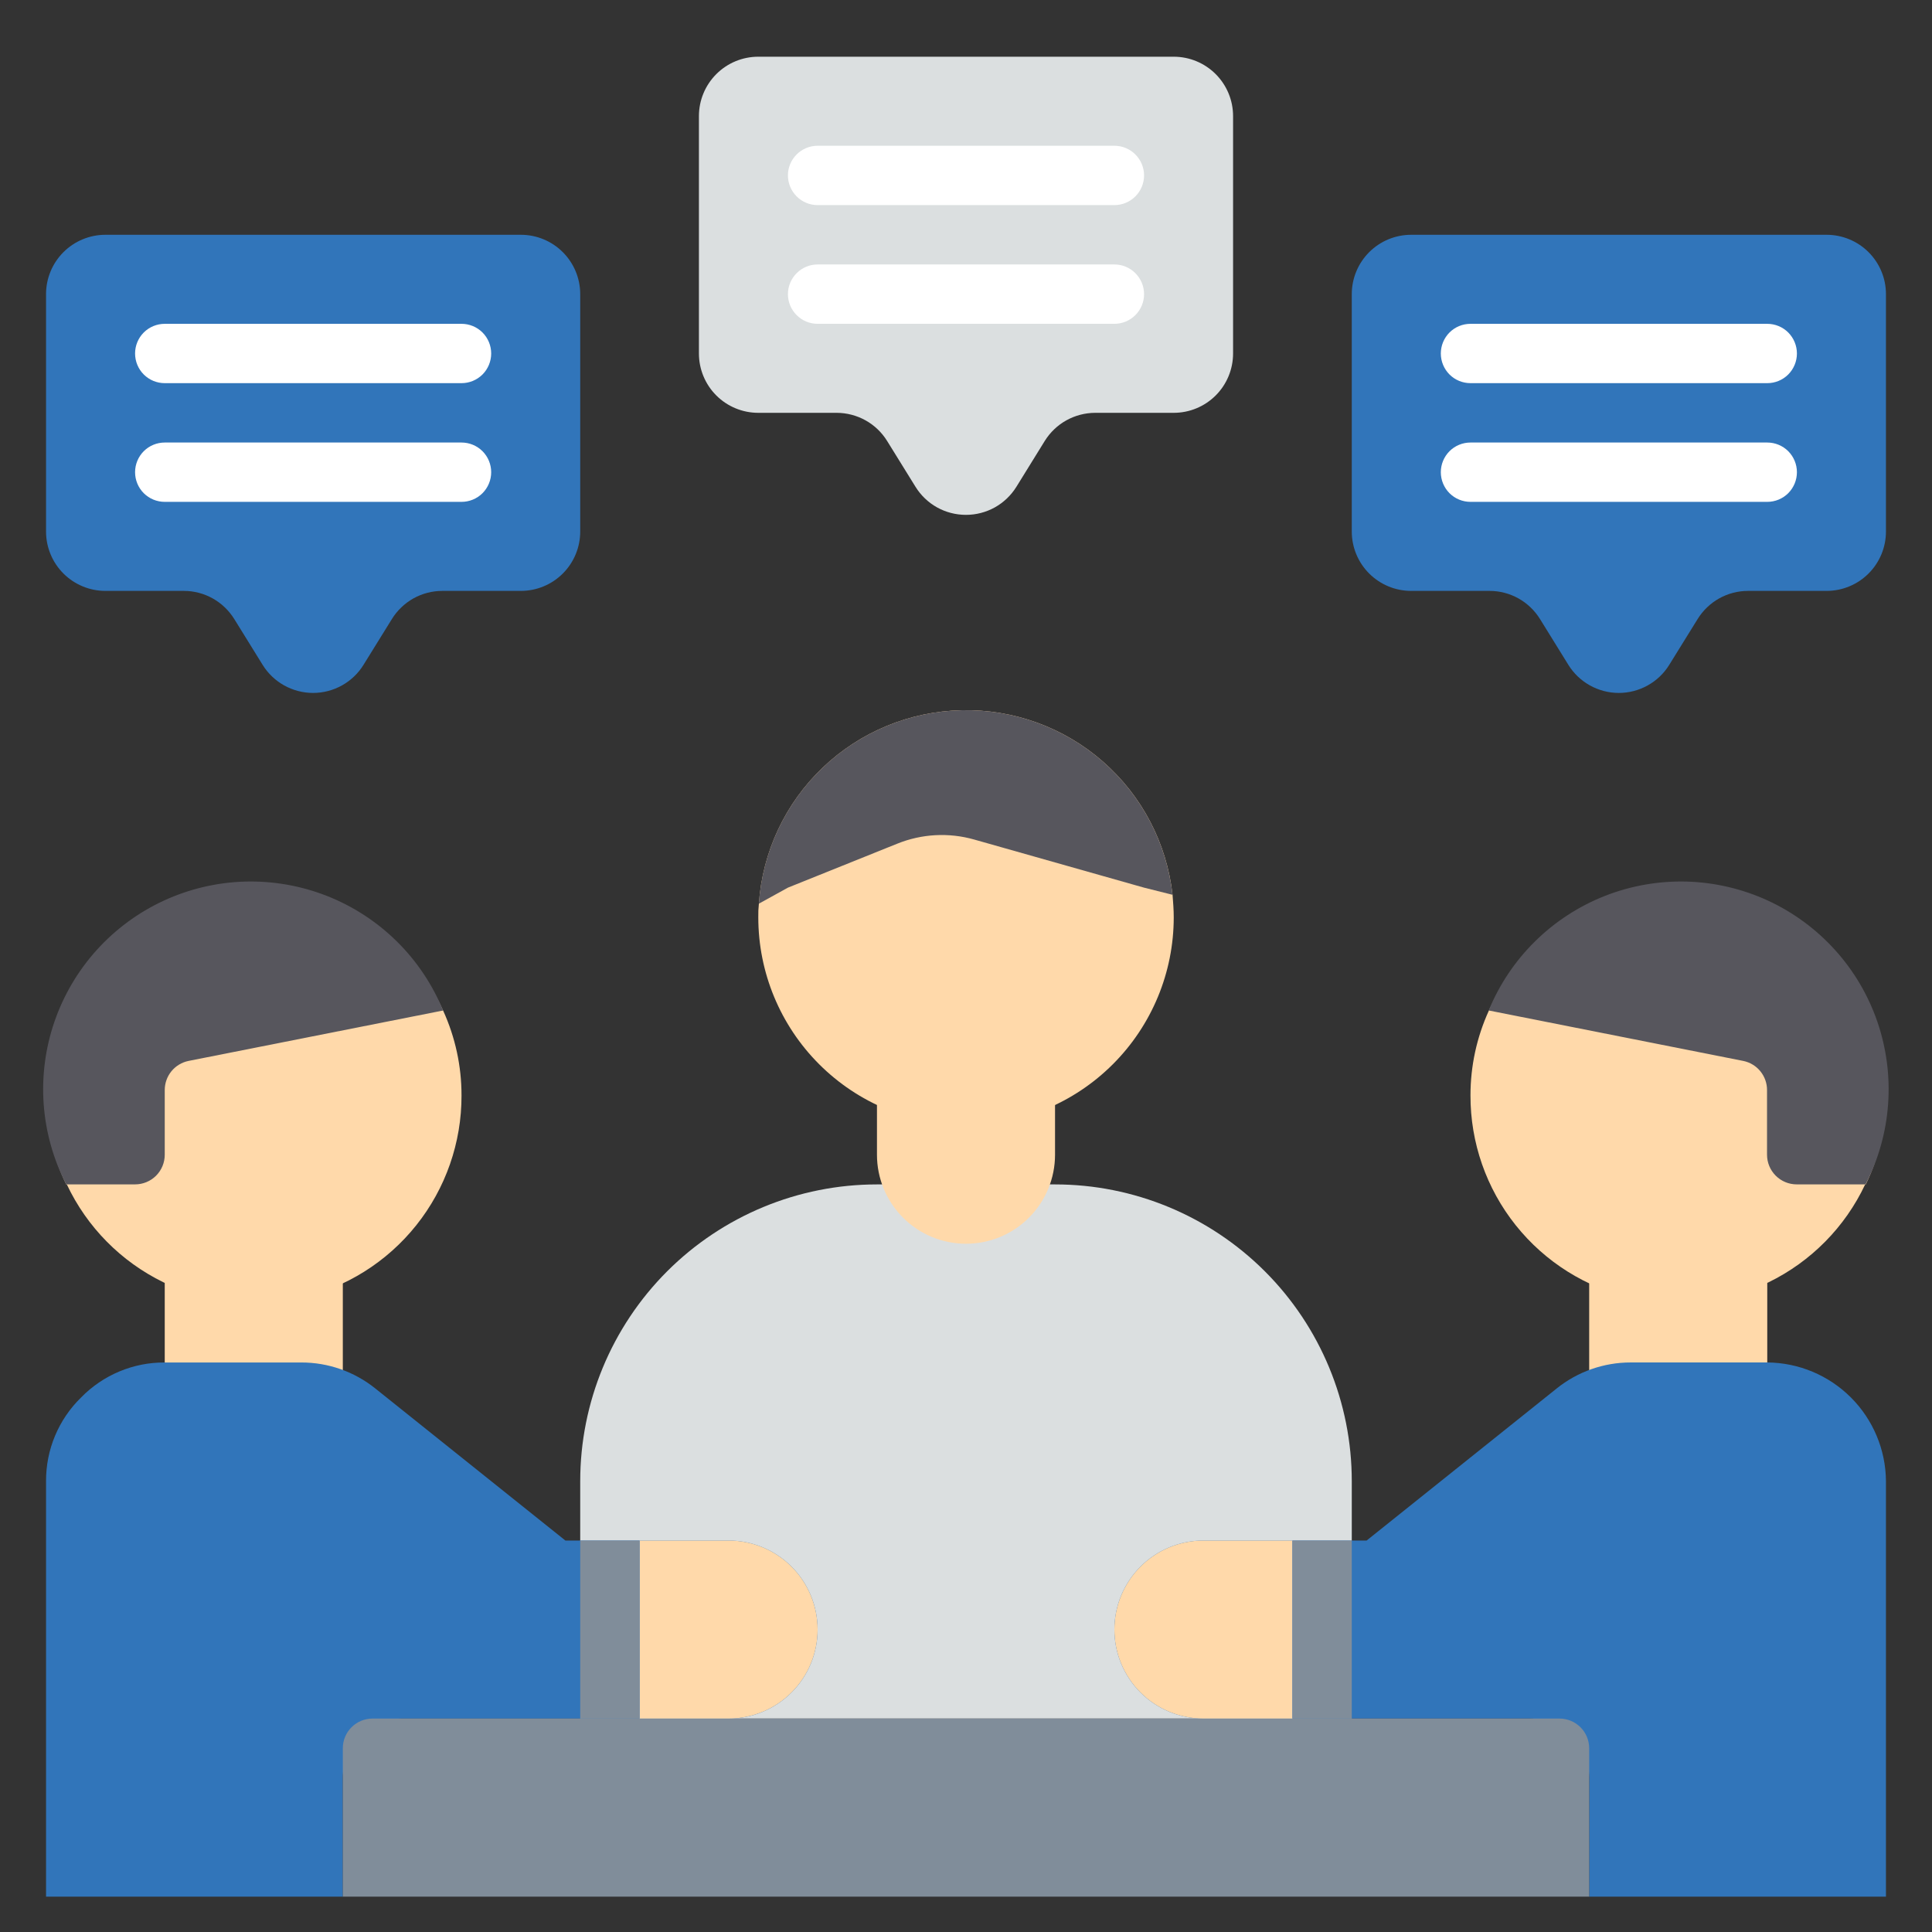
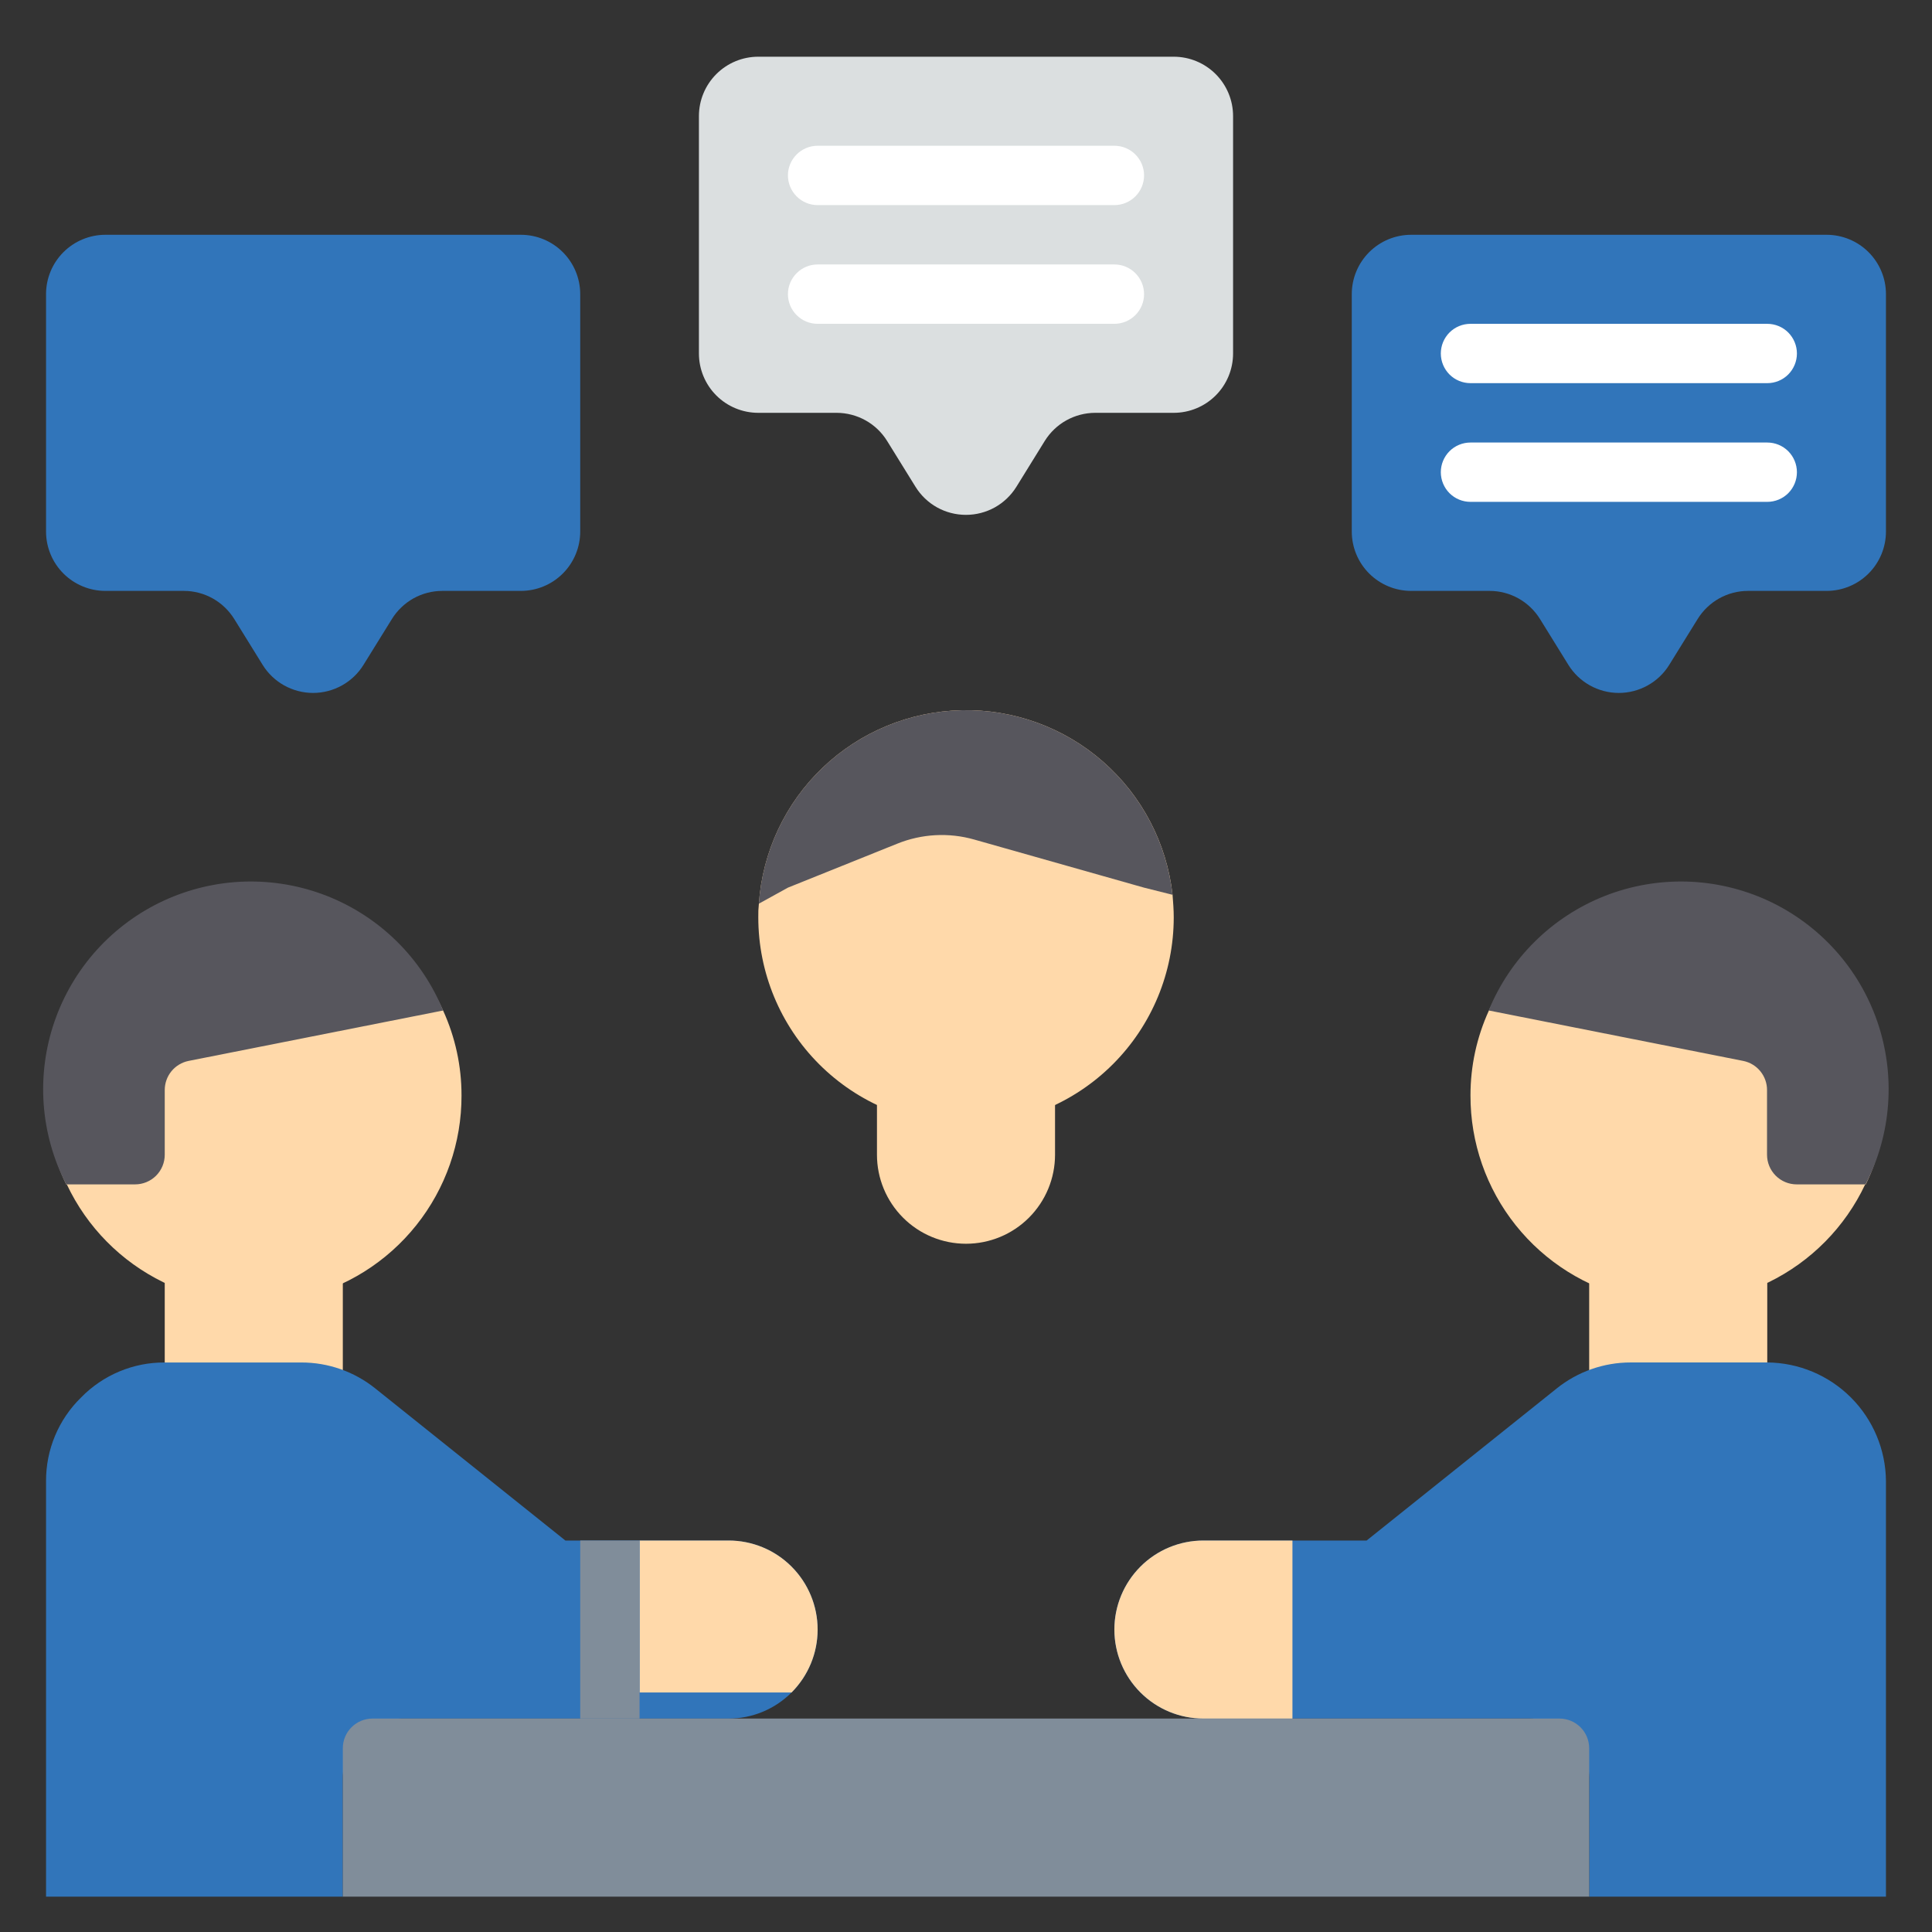
<svg xmlns="http://www.w3.org/2000/svg" width="59" height="59" viewBox="0 0 59 59" fill="none">
  <rect x="0" y="0" width="59" height="59" fill="#333333" stroke="none" />
  <path d="M15.906 7.17H3.219C2.738 7.17 2.277 7.361 1.937 7.701C1.597 8.041 1.406 8.502 1.406 8.982V16.232C1.406 16.713 1.597 17.174 1.937 17.514C2.277 17.854 2.738 18.045 3.219 18.045H5.613C5.922 18.045 6.225 18.124 6.495 18.274C6.765 18.425 6.991 18.642 7.154 18.904L8.02 20.303C8.183 20.566 8.409 20.782 8.679 20.932C8.949 21.082 9.252 21.161 9.561 21.161C9.869 21.161 10.173 21.082 10.442 20.932C10.712 20.782 10.939 20.566 11.101 20.303L11.968 18.904C12.13 18.642 12.357 18.425 12.626 18.274C12.896 18.124 13.2 18.045 13.508 18.045H15.906C16.387 18.045 16.848 17.854 17.188 17.514C17.528 17.174 17.719 16.713 17.719 16.232V8.982C17.719 8.502 17.528 8.041 17.188 7.701C16.848 7.361 16.387 7.17 15.906 7.17Z" fill="#3175BA" />
-   <path d="M14.094 15.326H5.031C4.791 15.326 4.56 15.231 4.39 15.061C4.22 14.891 4.125 14.66 4.125 14.42C4.125 14.18 4.22 13.949 4.39 13.779C4.56 13.609 4.791 13.514 5.031 13.514H14.094C14.334 13.514 14.565 13.609 14.735 13.779C14.905 13.949 15 14.18 15 14.42C15 14.66 14.905 14.891 14.735 15.061C14.565 15.231 14.334 15.326 14.094 15.326ZM14.094 11.701H5.031C4.791 11.701 4.56 11.606 4.39 11.436C4.22 11.266 4.125 11.035 4.125 10.795C4.125 10.555 4.22 10.324 4.39 10.154C4.56 9.984 4.791 9.889 5.031 9.889H14.094C14.334 9.889 14.565 9.984 14.735 10.154C14.905 10.324 15 10.555 15 10.795C15 11.035 14.905 11.266 14.735 11.436C14.565 11.606 14.334 11.701 14.094 11.701Z" fill="white" />
  <path d="M55.781 7.17H43.094C42.613 7.17 42.152 7.361 41.812 7.701C41.472 8.041 41.281 8.502 41.281 8.982V16.232C41.281 16.713 41.472 17.174 41.812 17.514C42.152 17.854 42.613 18.045 43.094 18.045H45.488C45.797 18.045 46.1 18.124 46.37 18.274C46.64 18.425 46.866 18.642 47.029 18.904L47.895 20.303C48.058 20.566 48.284 20.782 48.554 20.932C48.824 21.082 49.127 21.161 49.436 21.161C49.744 21.161 50.048 21.082 50.317 20.932C50.587 20.782 50.814 20.566 50.976 20.303L51.843 18.904C52.005 18.642 52.232 18.425 52.501 18.274C52.771 18.124 53.075 18.045 53.383 18.045H55.781C56.262 18.045 56.723 17.854 57.063 17.514C57.403 17.174 57.594 16.713 57.594 16.232V8.982C57.594 8.502 57.403 8.041 57.063 7.701C56.723 7.361 56.262 7.17 55.781 7.17Z" fill="#3175BA" />
  <path d="M53.969 15.326H44.906C44.666 15.326 44.435 15.231 44.265 15.061C44.096 14.891 44 14.66 44 14.42C44 14.18 44.096 13.949 44.265 13.779C44.435 13.609 44.666 13.514 44.906 13.514H53.969C54.209 13.514 54.44 13.609 54.61 13.779C54.779 13.949 54.875 14.18 54.875 14.42C54.875 14.66 54.779 14.891 54.61 15.061C54.44 15.231 54.209 15.326 53.969 15.326ZM53.969 11.701H44.906C44.666 11.701 44.435 11.606 44.265 11.436C44.096 11.266 44 11.035 44 10.795C44 10.555 44.096 10.324 44.265 10.154C44.435 9.984 44.666 9.889 44.906 9.889H53.969C54.209 9.889 54.44 9.984 54.61 10.154C54.779 10.324 54.875 10.555 54.875 10.795C54.875 11.035 54.779 11.266 54.61 11.436C54.44 11.606 54.209 11.701 53.969 11.701Z" fill="white" />
  <path d="M35.844 1.732H23.156C22.675 1.732 22.215 1.923 21.875 2.263C21.535 2.603 21.344 3.064 21.344 3.545V10.795C21.344 11.276 21.535 11.737 21.875 12.077C22.215 12.416 22.675 12.607 23.156 12.607H25.551C25.859 12.608 26.163 12.687 26.432 12.837C26.702 12.987 26.929 13.204 27.091 13.466L27.958 14.866C28.12 15.128 28.347 15.345 28.616 15.495C28.886 15.645 29.19 15.723 29.498 15.723C29.807 15.723 30.11 15.645 30.38 15.495C30.649 15.345 30.876 15.128 31.039 14.866L31.905 13.466C32.068 13.204 32.294 12.987 32.564 12.837C32.834 12.687 33.137 12.608 33.446 12.607H35.844C36.325 12.607 36.785 12.416 37.125 12.077C37.465 11.737 37.656 11.276 37.656 10.795V3.545C37.656 3.064 37.465 2.603 37.125 2.263C36.785 1.923 36.325 1.732 35.844 1.732Z" fill="#DBDFE0" />
  <path d="M34.031 9.889H24.969C24.728 9.889 24.498 9.793 24.328 9.623C24.158 9.453 24.062 9.223 24.062 8.982C24.062 8.742 24.158 8.512 24.328 8.342C24.498 8.172 24.728 8.076 24.969 8.076H34.031C34.272 8.076 34.502 8.172 34.672 8.342C34.842 8.512 34.938 8.742 34.938 8.982C34.938 9.223 34.842 9.453 34.672 9.623C34.502 9.793 34.272 9.889 34.031 9.889ZM34.031 6.264H24.969C24.728 6.264 24.498 6.168 24.328 5.998C24.158 5.828 24.062 5.598 24.062 5.357C24.062 5.117 24.158 4.887 24.328 4.717C24.498 4.547 24.728 4.451 24.969 4.451H34.031C34.272 4.451 34.502 4.547 34.672 4.717C34.842 4.887 34.938 5.117 34.938 5.357C34.938 5.598 34.842 5.828 34.672 5.998C34.502 6.168 34.272 6.264 34.031 6.264Z" fill="white" />
-   <path d="M32.219 36.17C34.622 36.17 36.927 37.125 38.627 38.824C40.327 40.524 41.281 42.829 41.281 45.232V52.482H17.719V45.232C17.719 42.829 18.674 40.524 20.373 38.824C22.073 37.125 24.378 36.17 26.781 36.17H32.219Z" fill="#DBDFE0" />
  <path d="M32.219 32.545V35.264C32.219 35.985 31.932 36.676 31.422 37.186C30.913 37.696 30.221 37.982 29.5 37.982C28.779 37.982 28.087 37.696 27.578 37.186C27.068 36.676 26.781 35.985 26.781 35.264V32.545H32.219Z" fill="#FFD9AA" />
  <path d="M35.844 28.014C35.844 29.696 35.176 31.309 33.986 32.499C32.797 33.689 31.183 34.357 29.501 34.357C27.818 34.357 26.205 33.689 25.015 32.499C23.825 31.309 23.157 29.696 23.157 28.014C23.154 27.874 23.16 27.735 23.175 27.597C23.284 26.017 23.979 24.534 25.125 23.441C26.271 22.348 27.784 21.723 29.367 21.689C30.951 21.655 32.49 22.214 33.681 23.257C34.873 24.3 35.632 25.751 35.808 27.325C35.826 27.56 35.844 27.778 35.844 28.014Z" fill="#FFD9AA" />
  <path d="M35.807 27.325L34.937 27.107L29.754 25.639C28.976 25.417 28.147 25.462 27.397 25.766L24.062 27.107L23.174 27.597C23.283 26.017 23.978 24.534 25.124 23.441C26.27 22.348 27.783 21.723 29.367 21.689C30.95 21.655 32.489 22.214 33.681 23.257C34.872 24.3 35.631 25.751 35.807 27.325Z" fill="#57565D" />
  <path d="M10.469 37.982H5.031V43.42H10.469V37.982Z" fill="#FFD9AA" />
  <path d="M53.969 37.982H48.531V43.42H53.969V37.982Z" fill="#FFD9AA" />
  <path d="M14.094 33.453C14.098 34.892 13.611 36.29 12.713 37.416C11.816 38.541 10.562 39.327 9.157 39.644C7.753 39.961 6.283 39.789 4.989 39.158C3.695 38.527 2.655 37.473 2.041 36.171H2.023C1.613 35.324 1.402 34.394 1.406 33.453C1.41 32.003 1.911 30.599 2.823 29.474C3.736 28.349 5.007 27.57 6.424 27.267C7.841 26.964 9.319 27.156 10.612 27.809C11.905 28.463 12.936 29.54 13.532 30.861C13.903 31.674 14.095 32.558 14.094 33.453Z" fill="#FFD9AA" />
  <path d="M24.969 49.764C24.969 50.485 24.682 51.176 24.172 51.686C23.663 52.196 22.971 52.483 22.25 52.483H12.281C11.801 52.483 11.34 52.673 11 53.013C10.66 53.353 10.469 53.814 10.469 54.295V57.92H1.406V45.233C1.404 44.757 1.497 44.285 1.681 43.846C1.865 43.407 2.135 43.009 2.476 42.677C2.808 42.336 3.206 42.066 3.645 41.882C4.084 41.698 4.555 41.605 5.031 41.608H9.2C10.024 41.606 10.824 41.888 11.466 42.405L17.266 47.045H22.25C22.971 47.045 23.663 47.331 24.172 47.841C24.682 48.351 24.969 49.043 24.969 49.764Z" fill="#3175BA" />
  <path d="M13.532 30.859L5.756 32.399C5.552 32.441 5.368 32.552 5.235 32.714C5.103 32.876 5.031 33.079 5.031 33.288V35.263C5.031 35.504 4.936 35.734 4.766 35.904C4.596 36.074 4.365 36.169 4.125 36.169H2.022C1.63 35.408 1.396 34.575 1.334 33.721C1.273 32.867 1.384 32.01 1.663 31.2C1.942 30.39 2.381 29.645 2.955 29.01C3.529 28.375 4.226 27.862 5.004 27.503C5.781 27.145 6.623 26.947 7.479 26.922C8.335 26.898 9.187 27.047 9.984 27.36C10.781 27.674 11.506 28.145 12.116 28.747C12.726 29.348 13.207 30.066 13.532 30.859Z" fill="#57565D" />
  <path d="M44.906 33.453C44.902 34.892 45.389 36.29 46.287 37.416C47.184 38.541 48.438 39.327 49.843 39.644C51.247 39.961 52.718 39.789 54.011 39.158C55.305 38.527 56.345 37.473 56.959 36.171H56.977C57.388 35.324 57.598 34.394 57.594 33.453C57.59 32.003 57.09 30.599 56.177 29.474C55.264 28.349 53.993 27.57 52.576 27.267C51.159 26.964 49.681 27.156 48.388 27.809C47.095 28.463 46.064 29.54 45.468 30.861C45.097 31.674 44.905 32.558 44.906 33.453Z" fill="#FFD9AA" />
  <path d="M45.467 30.859L53.237 32.399C53.442 32.441 53.626 32.552 53.758 32.714C53.89 32.876 53.963 33.079 53.962 33.288V35.263C53.962 35.504 54.058 35.734 54.228 35.904C54.398 36.074 54.628 36.169 54.869 36.169H56.971C57.364 35.408 57.598 34.575 57.659 33.721C57.721 32.867 57.609 32.01 57.331 31.2C57.052 30.39 56.613 29.645 56.038 29.01C55.464 28.375 54.767 27.862 53.99 27.503C53.212 27.145 52.37 26.947 51.514 26.922C50.658 26.898 49.806 27.047 49.01 27.36C48.213 27.674 47.488 28.145 46.878 28.747C46.268 29.348 45.786 30.066 45.462 30.859H45.467Z" fill="#57565D" />
  <path d="M57.594 45.232V57.92H48.531V54.295C48.531 53.814 48.34 53.353 48 53.013C47.66 52.673 47.2 52.482 46.719 52.482H36.75C36.029 52.482 35.337 52.196 34.828 51.686C34.318 51.176 34.031 50.485 34.031 49.764C34.031 49.043 34.318 48.351 34.828 47.841C35.337 47.331 36.029 47.045 36.75 47.045H41.734L47.534 42.405C48.176 41.888 48.976 41.606 49.8 41.607H53.969C54.928 41.614 55.846 41.999 56.524 42.677C57.202 43.355 57.587 44.273 57.594 45.232Z" fill="#3175BA" />
  <path d="M11.375 52.482H47.625C47.865 52.482 48.096 52.578 48.266 52.748C48.436 52.918 48.531 53.148 48.531 53.389V57.92H10.469V53.389C10.469 53.148 10.564 52.918 10.734 52.748C10.904 52.578 11.135 52.482 11.375 52.482Z" fill="#808D9A" />
-   <path d="M24.969 49.764C24.969 50.485 24.682 51.176 24.172 51.686C23.663 52.196 22.971 52.482 22.25 52.482H19.531V47.045H22.25C22.971 47.045 23.663 47.331 24.172 47.841C24.682 48.351 24.969 49.043 24.969 49.764ZM39.469 47.045V52.482H36.75C36.029 52.482 35.337 52.196 34.828 51.686C34.318 51.176 34.031 50.485 34.031 49.764C34.031 49.043 34.318 48.351 34.828 47.841C35.337 47.331 36.029 47.045 36.75 47.045H39.469Z" fill="#FFD9AA" />
+   <path d="M24.969 49.764C24.969 50.485 24.682 51.176 24.172 51.686H19.531V47.045H22.25C22.971 47.045 23.663 47.331 24.172 47.841C24.682 48.351 24.969 49.043 24.969 49.764ZM39.469 47.045V52.482H36.75C36.029 52.482 35.337 52.196 34.828 51.686C34.318 51.176 34.031 50.485 34.031 49.764C34.031 49.043 34.318 48.351 34.828 47.841C35.337 47.331 36.029 47.045 36.75 47.045H39.469Z" fill="#FFD9AA" />
  <path d="M19.531 47.045H17.719V52.482H19.531V47.045Z" fill="#808D9A" />
-   <path d="M41.281 47.045H39.469V52.482H41.281V47.045Z" fill="#808D9A" />
</svg>